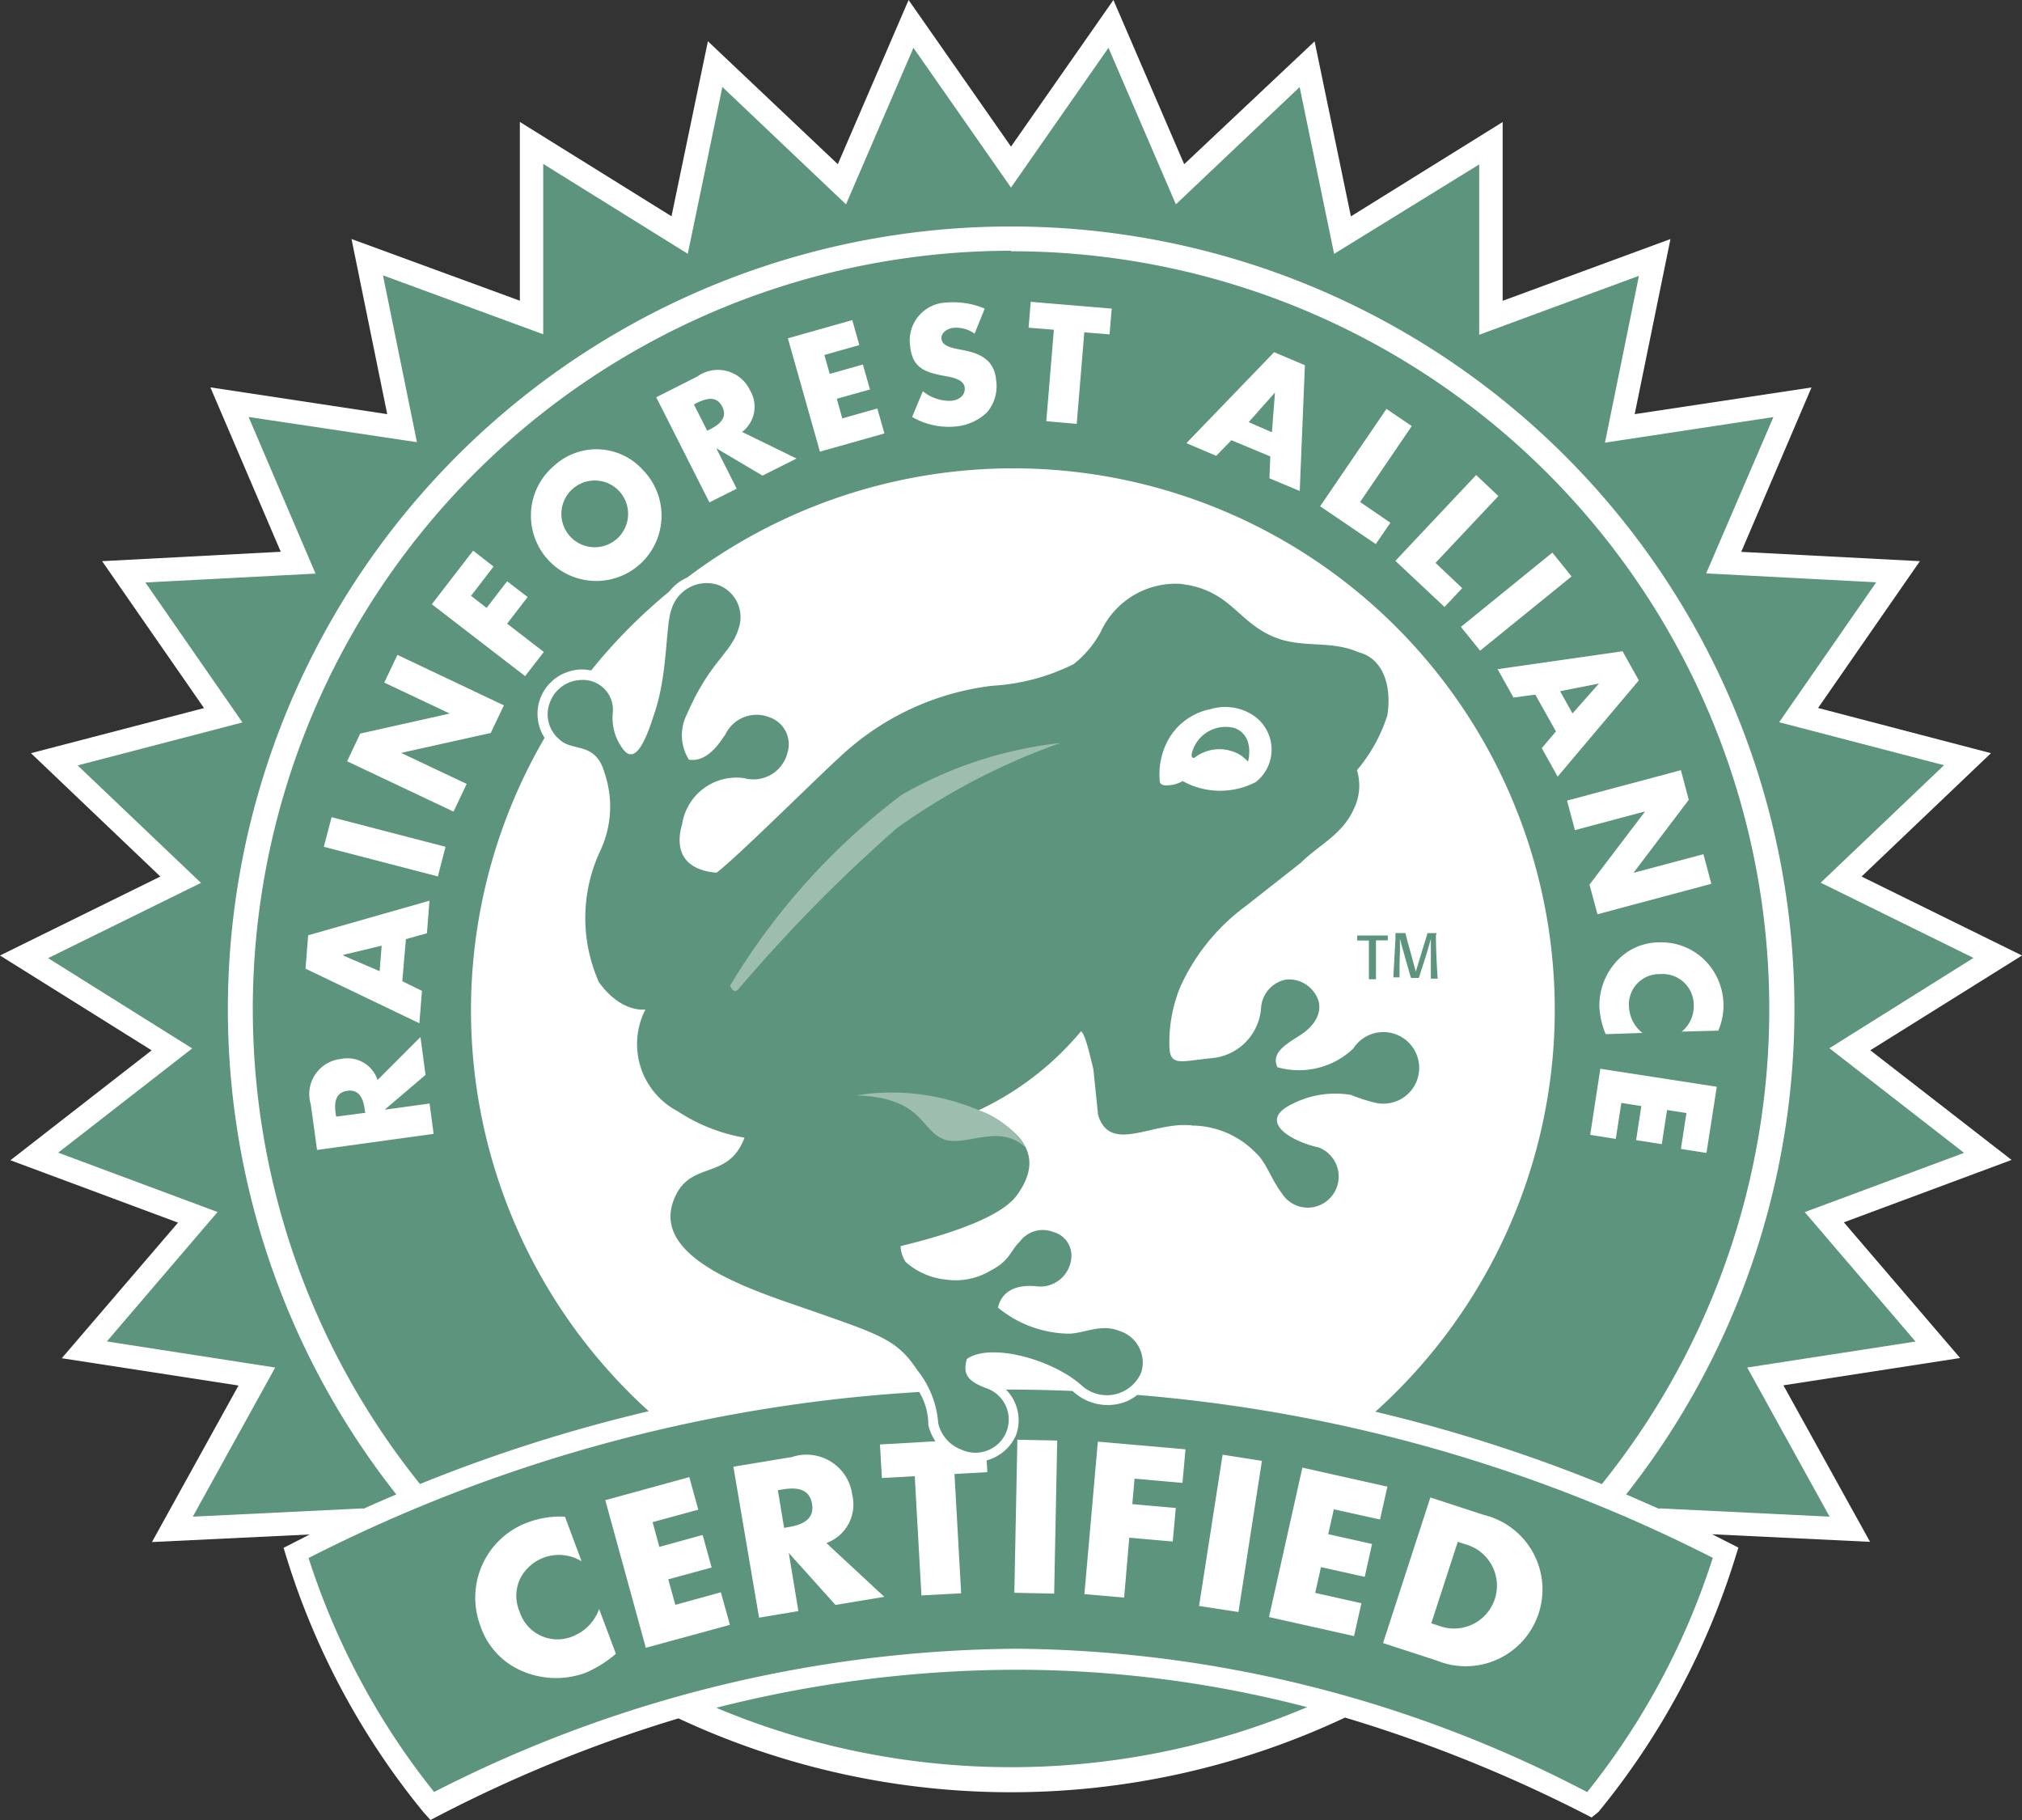
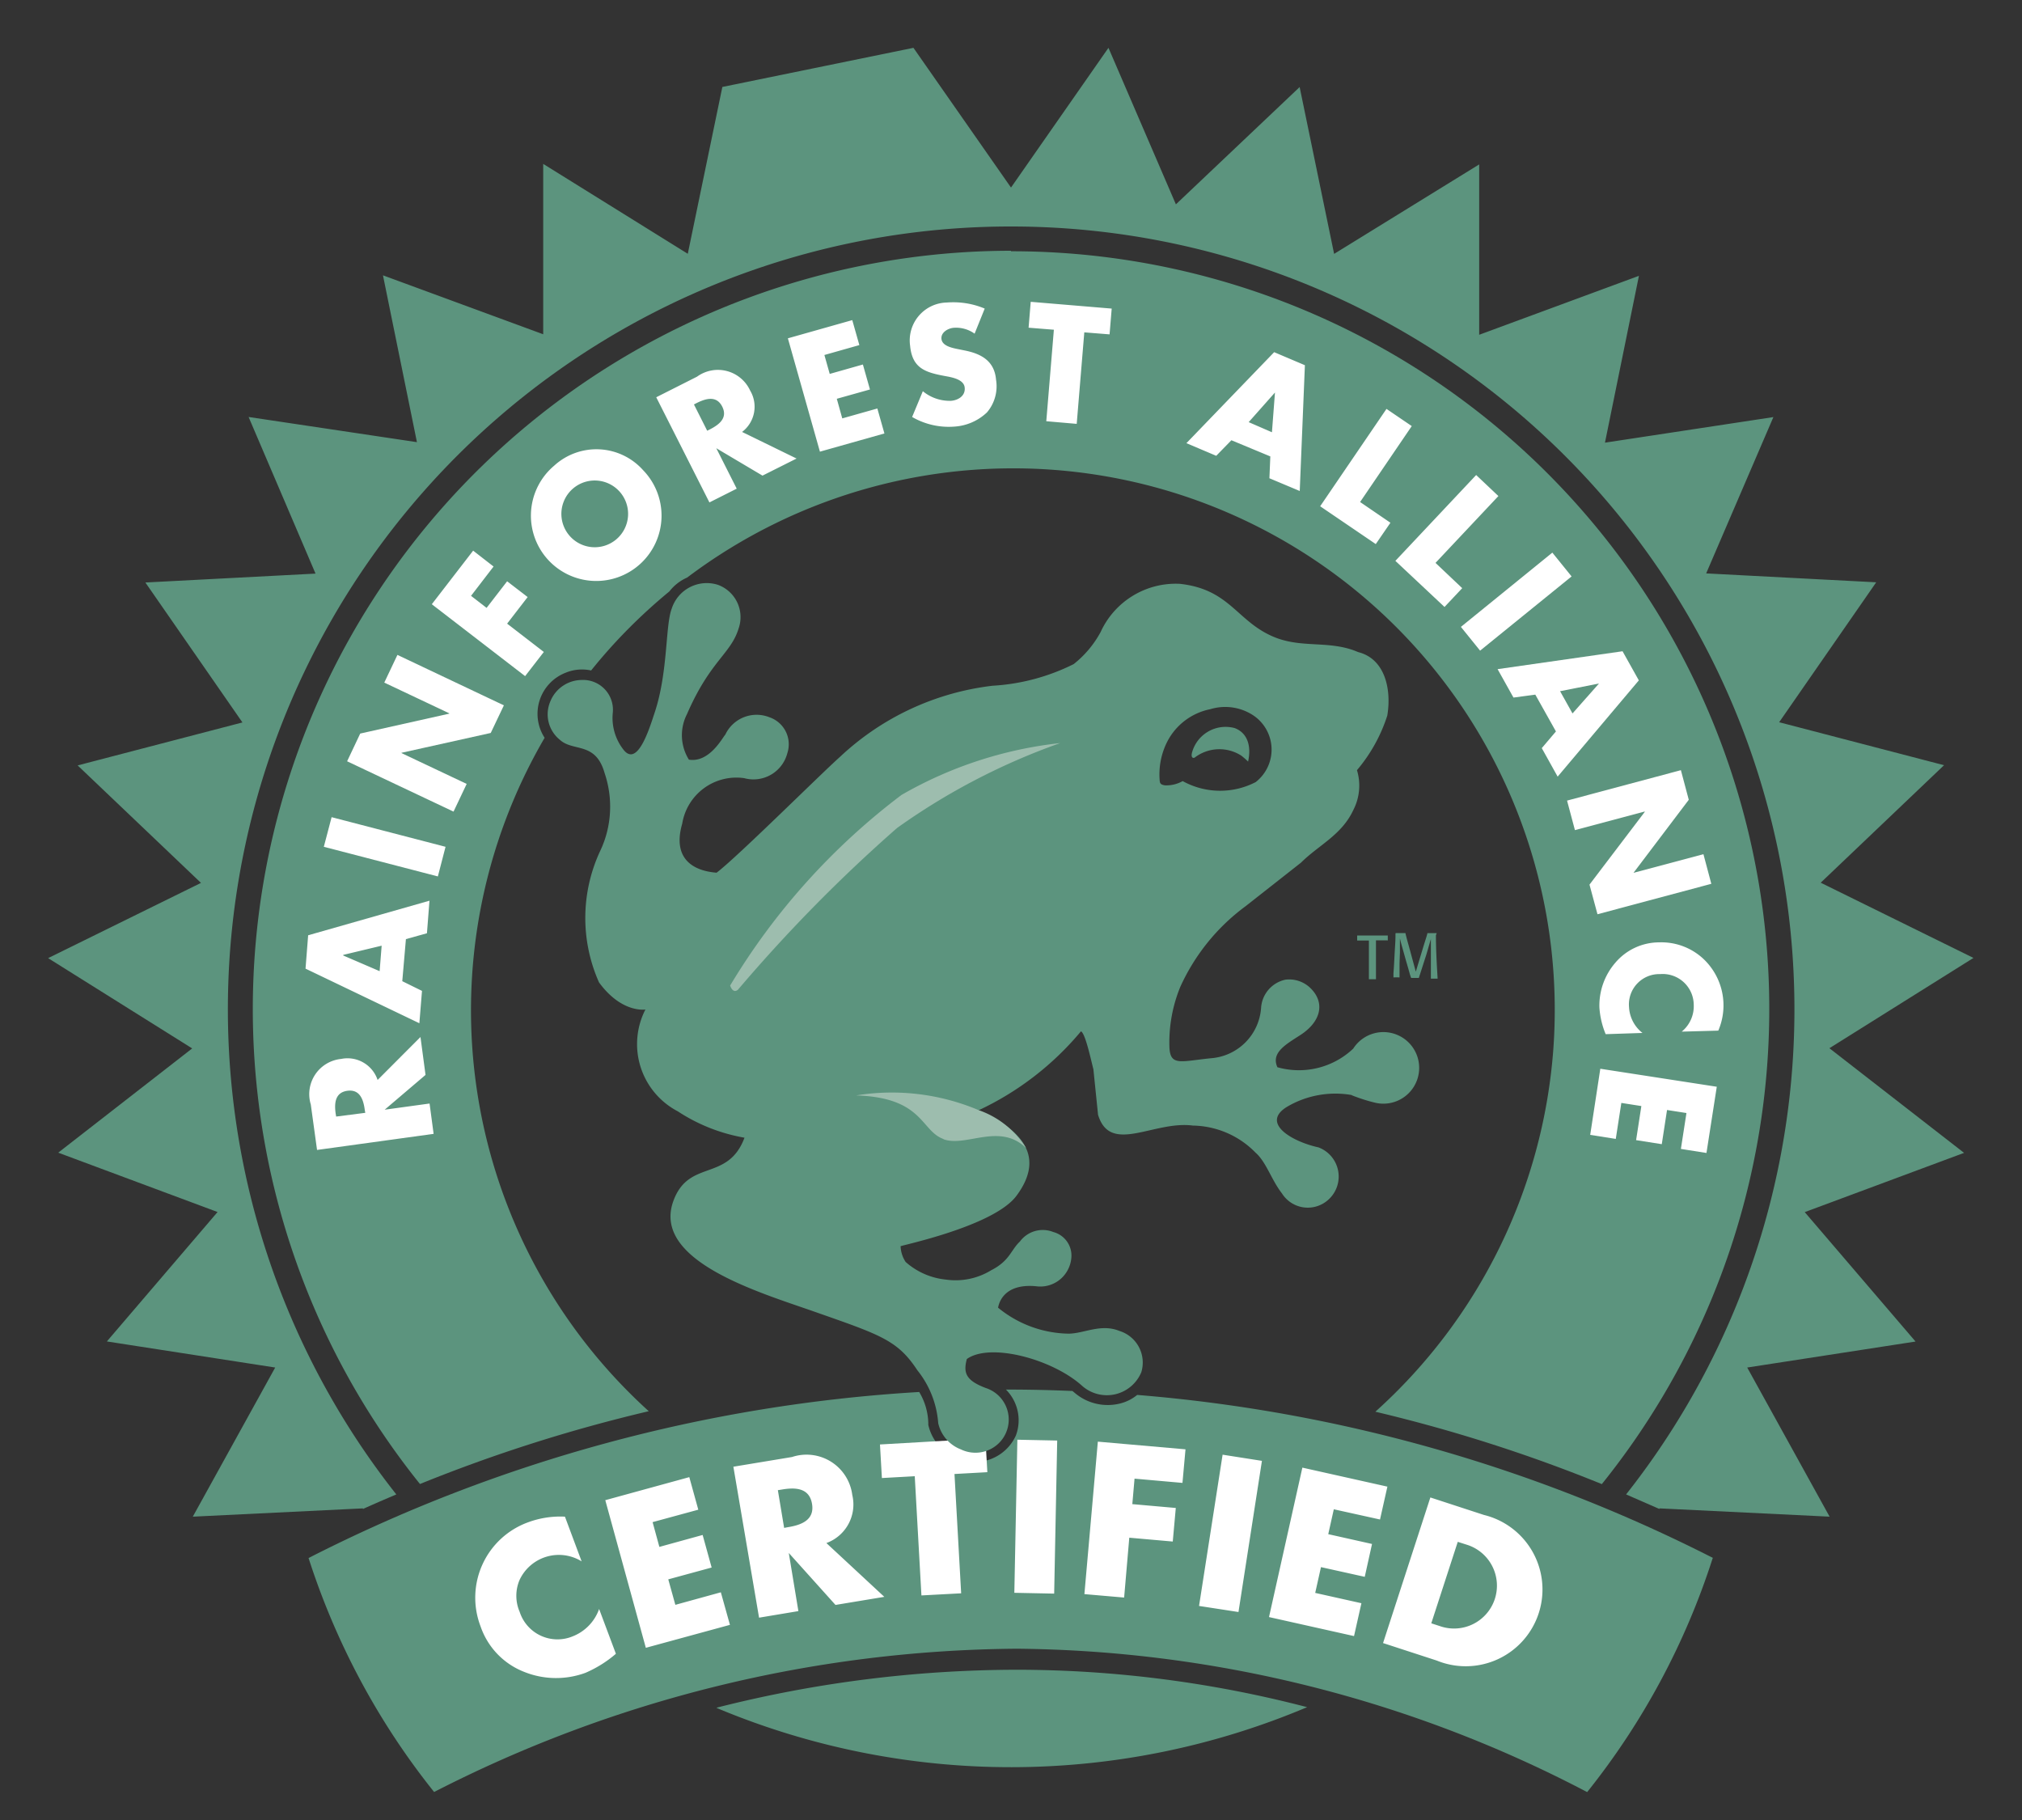
<svg xmlns="http://www.w3.org/2000/svg" fill="none" viewBox="0 0 20 18" aria-hidden="true" focusable="false" data-icon-name="rainforest">
  <rect x="0" y="0" width="20" height="18" fill="#333333" stroke="none" />
-   <path d="M18.5 10.387 20 9.45l-1.587-.781 1.28-1.22-1.71-.447L18.99 5.55l-1.767-.092.695-1.626-1.749.264.354-1.732-1.66.611V1.207l-1.501.933-.359-1.731-1.29 1.215-.7-1.624L10 1.45 8.987 0l-.7 1.624L7.002.408l-.36 1.731-1.5-.933v1.768l-1.665-.61.353 1.732-1.749-.265.696 1.626-1.767.093 1.008 1.453-1.712.446 1.28 1.22L0 9.45l1.5.938-1.397 1.087 1.658.617-1.15 1.341 1.748.27-.856 1.548 1.561-.075-.259.132.025.082a7.445 7.445 0 0 0 1.358 2.532l.07.078c.783-.413 1.605-.75 2.453-1.005a7.765 7.765 0 0 0 6.593-.008 14.08 14.08 0 0 1 2.439.988l.068-.055a7.432 7.432 0 0 0 1.358-2.532l.026-.082-.26-.132 1.562.075-.857-1.548 1.748-.27-1.15-1.342 1.659-.617-1.398-1.085Z" fill="#fff" />
-   <path d="m18.095 10.367 1.425-.893-1.511-.744 1.22-1.162-1.631-.425.96-1.384-1.682-.088.665-1.546-1.666.253.336-1.65-1.58.583V1.626l-1.435.885-.341-1.65-1.224 1.16-.667-1.548L10 1.855 9.035.473l-.667 1.548L7.145.86l-.342 1.65-1.43-.889v1.685l-1.585-.583.336 1.65-1.665-.249.662 1.549-1.683.088.96 1.384-1.63.425 1.22 1.162-1.512.744 1.425.893L.576 11.4l1.576.587-1.095 1.28 1.665.258L1.907 15l1.683-.082v.006c.11-.05.22-.097.33-.144a7.742 7.742 0 0 1 6.082-12.54 7.75 7.75 0 0 1 6.971 4.365 7.741 7.741 0 0 1-.889 8.175l.33.144v-.006l1.683.082-.815-1.475 1.665-.257-1.096-1.28 1.576-.586-1.332-1.035Z" fill="#5C947E" />
+   <path d="m18.095 10.367 1.425-.893-1.511-.744 1.22-1.162-1.631-.425.96-1.384-1.682-.088.665-1.546-1.666.253.336-1.65-1.58.583V1.626l-1.435.885-.341-1.65-1.224 1.16-.667-1.548L10 1.855 9.035.473L7.145.86l-.342 1.65-1.43-.889v1.685l-1.585-.583.336 1.65-1.665-.249.662 1.549-1.683.088.96 1.384-1.63.425 1.22 1.162-1.512.744 1.425.893L.576 11.4l1.576.587-1.095 1.28 1.665.258L1.907 15l1.683-.082v.006c.11-.05.22-.097.33-.144a7.742 7.742 0 0 1 6.082-12.54 7.75 7.75 0 0 1 6.971 4.365 7.741 7.741 0 0 1-.889 8.175l.33.144v-.006l1.683.082-.815-1.475 1.665-.257-1.096-1.28 1.576-.586-1.332-1.035Z" fill="#5C947E" />
  <path fill-rule="evenodd" clip-rule="evenodd" d="M7.089 16.892a7.525 7.525 0 0 0 5.84-.008c-.935-.244-1.899-.369-2.867-.37a12.112 12.112 0 0 0-2.973.375M10 2.48a7.505 7.505 0 0 0-6.763 4.26 7.497 7.497 0 0 0 .917 7.937 15.43 15.43 0 0 1 2.263-.72 5.35 5.35 0 0 1-1.03-6.66.436.436 0 0 1 .206-.643.425.425 0 0 1 .254-.023c.23-.287.49-.548.774-.782a.454.454 0 0 1 .176-.137 5.356 5.356 0 0 1 8.567 4.668 5.351 5.351 0 0 1-1.76 3.582c.764.181 1.513.42 2.24.716A7.494 7.494 0 0 0 10 2.485" fill="#5C947E" />
  <path fill-rule="evenodd" clip-rule="evenodd" d="M16.943 15.408a15.276 15.276 0 0 0-5.695-1.612.427.427 0 0 1-.166.084.503.503 0 0 1-.45-.103l-.024-.02a15.066 15.066 0 0 0-.608-.014h-.05a.43.43 0 0 1 .098.455.445.445 0 0 1-.581.225.463.463 0 0 1-.285-.331v-.019a.628.628 0 0 0-.09-.306 15.272 15.272 0 0 0-6.04 1.642c.27.84.69 1.625 1.242 2.314a12.817 12.817 0 0 1 5.765-1.417c1.966.018 3.9.504 5.64 1.418a7.244 7.244 0 0 0 1.241-2.312l.003-.004Z" fill="#5C947E" />
  <path d="M5.753 15.442a.429.429 0 0 0-.613.182.399.399 0 0 0 0 .317.393.393 0 0 0 .526.242.451.451 0 0 0 .26-.27l.166.443c-.09.078-.19.14-.3.188a.845.845 0 0 1-.61-.01.739.739 0 0 1-.429-.45.793.793 0 0 1 .475-1.03.916.916 0 0 1 .36-.054l.165.442ZM6.455 15.054l.067.245.428-.118.089.322-.429.117.07.252.45-.124.09.322-.832.227-.401-1.46.831-.228.089.322-.452.123ZM8.747 15.793l-.483.08-.462-.514.095.575-.389.065-.254-1.493.58-.096a.456.456 0 0 1 .596.375.406.406 0 0 1-.256.476l.573.532Zm-.991-.682.037-.007c.127-.02.266-.068.239-.23-.027-.164-.173-.164-.3-.142l-.038.006.062.373ZM9.507 15.758l-.393.021-.066-1.179-.325.018-.019-.332 1.043-.06.019.334-.325.018.066 1.18ZM10.063 14.239l-.03 1.514.394.008.03-1.514-.394-.008ZM11.222 14.624l-.022.252.43.038-.03.332-.43-.038-.051.592-.393-.034.133-1.508.867.076-.03.332-.474-.042ZM12.093 14.387l-.233 1.496.39.06.232-1.495-.389-.061ZM13.193 14.927l-.055.246.433.097-.072.325-.433-.096-.057.255.457.102-.073.325-.841-.188.33-1.478.841.188-.073.325-.457-.101ZM14.148 14.81l.53.173a.759.759 0 1 1-.467 1.44l-.531-.173.468-1.44Zm.01 1.245.083.027a.424.424 0 1 0 .266-.805l-.088-.028-.262.806Z" fill="#fff" />
  <path d="M13.724 9.3h-.114v.385h-.07v-.383h-.116v-.05h.303v.051l-.003-.003ZM14.203 9.249c0 .143.008.286.017.43h-.067v-.392l-.045.155-.029.09-.045.14h-.075l-.003-.004-.01-.03a5.156 5.156 0 0 0-.038-.133l-.024-.086c-.025-.088-.028-.098-.037-.138v.137l-.004.111v.138a.5.5 0 0 0-.06 0V9.625c.006-.075.009-.15.013-.22.007-.111.007-.118.007-.173l.004-.004h.095v.004c.012.05.022.086.034.128l.068.25.078-.258c.025-.08.027-.084.036-.118v-.005h.093l-.008.02Z" fill="#5C947E" />
  <path d="m4.159 10.256.05.375-.404.344.444-.061.04.3-1.153.159-.062-.45a.35.35 0 0 1 .3-.45.314.314 0 0 1 .361.208l.424-.425Zm-.546.75-.005-.029c-.013-.098-.046-.206-.172-.189-.126.017-.129.13-.116.225l.005.03.288-.037ZM3.979 9.704l.195.096-.026.32-1.126-.54.026-.33 1.2-.342-.025.322-.208.058-.036.416Zm-.584-.26v.006l.36.155.02-.252-.38.091ZM3.28 8.082l-.077.293 1.128.293.076-.293-1.127-.293ZM3.433 7.53l.13-.275.881-.197v-.003l-.643-.304.13-.274 1.053.499-.13.273-.882.196-.001.003.645.305-.13.274-1.053-.498ZM4.659 5.893l.154.119.203-.263.203.156-.203.263.363.28-.185.239-.923-.711.409-.53.202.157-.223.29ZM6.361 4.65a.646.646 0 1 1-.88-.044.619.619 0 0 1 .88.044Zm-.744.628a.33.33 0 1 0 .504-.424.33.33 0 0 0-.504.424ZM7.879 4.535l-.337.169-.457-.271.202.4-.27.136-.526-1.04.404-.204a.351.351 0 0 1 .525.138.313.313 0 0 1-.08.409l.539.263Zm-.884-.275.026-.013c.088-.045.18-.111.123-.225-.057-.114-.165-.08-.253-.036L6.864 4l.131.26ZM8.154 3.51l.053.188.328-.093.07.247-.328.092.054.194.347-.098.07.247-.638.18-.317-1.121.637-.18.07.247-.346.098ZM9.64 3.3a.315.315 0 0 0-.208-.058c-.055.005-.126.045-.12.109.006.065.09.086.145.098l.079.016c.166.032.3.102.316.29a.398.398 0 0 1-.09.324.515.515 0 0 1-.32.14.723.723 0 0 1-.42-.095l.106-.255a.416.416 0 0 0 .28.095c.07-.006.142-.049.134-.13-.007-.083-.129-.103-.195-.115-.194-.036-.324-.076-.345-.3a.375.375 0 0 1 .363-.427c.128-.01.257.01.375.06l-.1.248ZM10.65 4.192l-.301-.026.075-.905-.25-.02.021-.256.801.067-.021.255-.25-.02-.075.905ZM12.18 4.354l-.15.154-.295-.125.868-.9.304.129-.051 1.244-.3-.126.009-.216-.385-.16Zm.431-.472-.26.293.23.1.03-.393ZM13.453 4.965l.3.205-.145.211-.55-.374.656-.963.25.17-.511.751ZM14.199 5.567l.264.25-.175.186-.486-.456.799-.849.22.208-.622.661ZM15.354 5.466l-.904.734.19.235.905-.734-.19-.235ZM15.186 6.87l-.216.029-.157-.281 1.236-.177.161.288-.803.952-.157-.282.14-.165-.204-.364Zm.63-.11-.385.076.123.22.261-.295ZM16.626 7.617l.078.293-.545.72v.002l.69-.184.078.293-1.126.301-.079-.293.547-.72-.001-.003-.69.184-.078-.292 1.126-.301ZM16.633 10.204a.325.325 0 0 0 .12-.27.307.307 0 0 0-.333-.3.3.3 0 0 0-.307.326.347.347 0 0 0 .133.256l-.364.012a.825.825 0 0 1-.062-.265.647.647 0 0 1 .158-.442.569.569 0 0 1 .434-.201.61.61 0 0 1 .431.158.632.632 0 0 1 .153.715l-.363.01ZM16.681 11.008l-.192-.03-.052.338-.254-.04.052-.337-.198-.031-.055.356-.253-.04.1-.654 1.152.178-.102.655-.253-.04.055-.355Z" fill="#fff" />
  <path fill-rule="evenodd" clip-rule="evenodd" d="M13.37 10.832c.076.03.153.055.232.074a.354.354 0 1 0-.217-.535.781.781 0 0 1-.75.184c-.065-.144.083-.225.225-.317.209-.134.253-.327.093-.474a.301.301 0 0 0-.238-.075.305.305 0 0 0-.241.274.537.537 0 0 1-.495.503c-.3.03-.403.081-.412-.107a1.45 1.45 0 0 1 .108-.6c.144-.317.366-.591.646-.797l.547-.43c.177-.176.405-.274.52-.525a.525.525 0 0 0 .034-.39c.134-.158.236-.341.3-.54.044-.266-.026-.561-.286-.627l-.04-.016c-.262-.096-.513-.027-.774-.126-.388-.15-.445-.479-.953-.534a.817.817 0 0 0-.782.476 1.022 1.022 0 0 1-.267.318c-.25.125-.523.198-.802.214a2.656 2.656 0 0 0-1.51.704c-.182.161-1.013.988-1.22 1.145-.247-.019-.437-.15-.34-.485a.543.543 0 0 1 .613-.45.346.346 0 0 0 .427-.248.282.282 0 0 0-.177-.354.342.342 0 0 0-.437.172c-.026.025-.155.28-.36.247a.457.457 0 0 1-.019-.45c.23-.53.434-.595.511-.848a.34.34 0 0 0-.205-.431.364.364 0 0 0-.457.236c-.064.167-.035.622-.167 1.023-.051.153-.172.561-.315.365a.508.508 0 0 1-.101-.356.295.295 0 0 0-.306-.327.338.338 0 0 0-.312.213.323.323 0 0 0 .094.378c.132.122.354.015.443.329.086.253.071.53-.043.77a1.565 1.565 0 0 0-.012 1.301c.225.308.459.268.459.268a.75.75 0 0 0 .32 1.007c.199.131.424.22.66.261-.165.44-.552.207-.704.627-.213.59.843.9 1.391 1.092.658.231.826.282 1.022.58.12.149.193.332.207.524a.363.363 0 0 0 .225.26.331.331 0 0 0 .375-.062.328.328 0 0 0-.131-.546c-.197-.075-.222-.15-.186-.286.23-.165.844 0 1.137.262a.369.369 0 0 0 .589-.132.327.327 0 0 0-.217-.408c-.184-.075-.352.027-.504.027a1.125 1.125 0 0 1-.696-.257c.005-.022.039-.243.375-.212a.307.307 0 0 0 .315-.162.309.309 0 0 0 .035-.12.241.241 0 0 0-.178-.254.281.281 0 0 0-.331.094c-.09.084-.1.19-.284.284a.675.675 0 0 1-.45.092.704.704 0 0 1-.396-.174.3.3 0 0 1-.05-.155c-.04 0 .913-.19 1.145-.498.307-.412.018-.671-.376-.846a2.94 2.94 0 0 0 1.015-.782c.044.02.1.288.123.375l.046.45c.12.398.551.056.938.107.234.004.457.1.62.268.106.093.156.268.261.403a.302.302 0 0 0 .44.078.308.308 0 0 0-.078-.533c-.267-.059-.57-.24-.316-.399a.94.94 0 0 1 .644-.119m-.944-3.098a.765.765 0 0 1-.728-.007.326.326 0 0 1-.177.042c-.041-.007-.047-.02-.05-.044a.716.716 0 0 1 .075-.389.614.614 0 0 1 .425-.32.505.505 0 0 1 .416.055.407.407 0 0 1 .037.663" fill="#5C947E" />
  <path fill-rule="evenodd" clip-rule="evenodd" d="M12.345 7.532a.708.708 0 0 0-.069-.06.402.402 0 0 0-.461.022c-.032.009-.03-.027-.026-.045a.344.344 0 0 1 .424-.248c.127.048.166.179.132.331Z" fill="#5C947E" />
  <path fill-rule="evenodd" clip-rule="evenodd" d="M7.297 9.79c-.05.04-.075-.043-.075-.043a6.644 6.644 0 0 1 1.695-1.885 4.017 4.017 0 0 1 1.57-.513 6.5 6.5 0 0 0-1.614.84c-.564.494-1.09 1.03-1.576 1.602Z" fill="#9DBDAE" />
  <path d="M9.332 11.267c.225.082.555-.168.817.087a.9.9 0 0 0-.47-.375 2.202 2.202 0 0 0-1.211-.145c.665.02.638.35.864.431" fill="#9DBDAE" />
</svg>